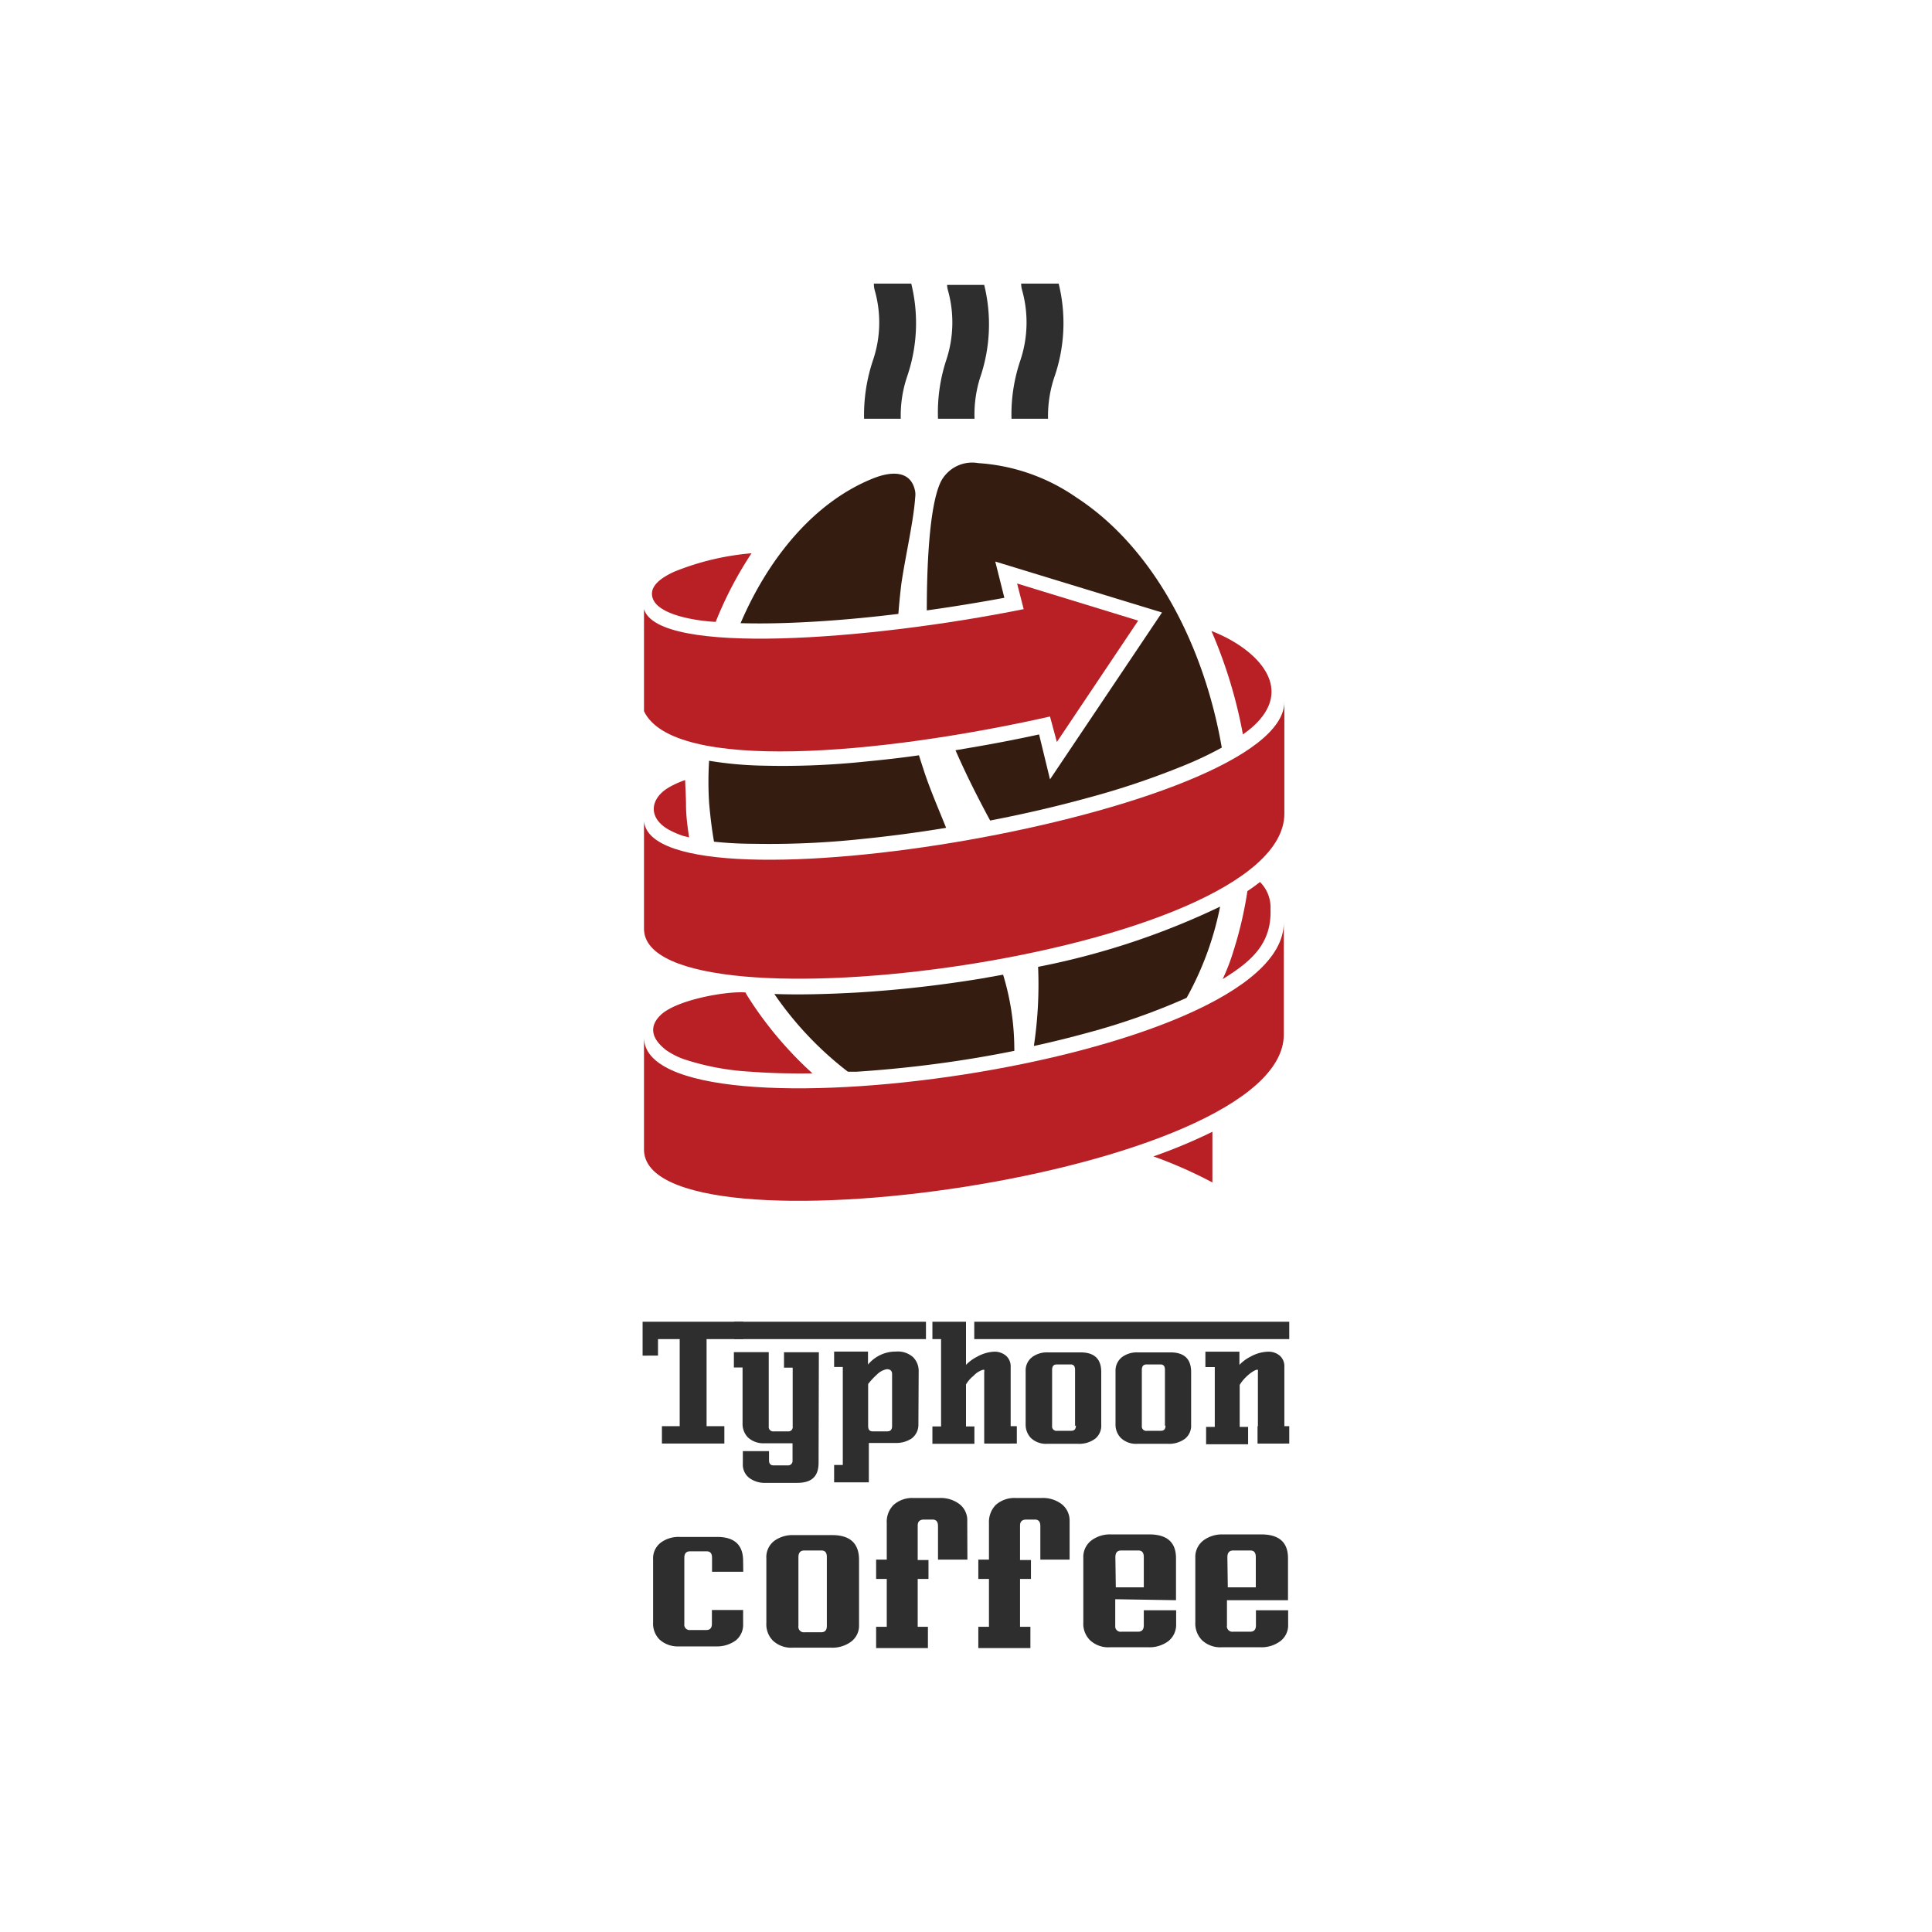
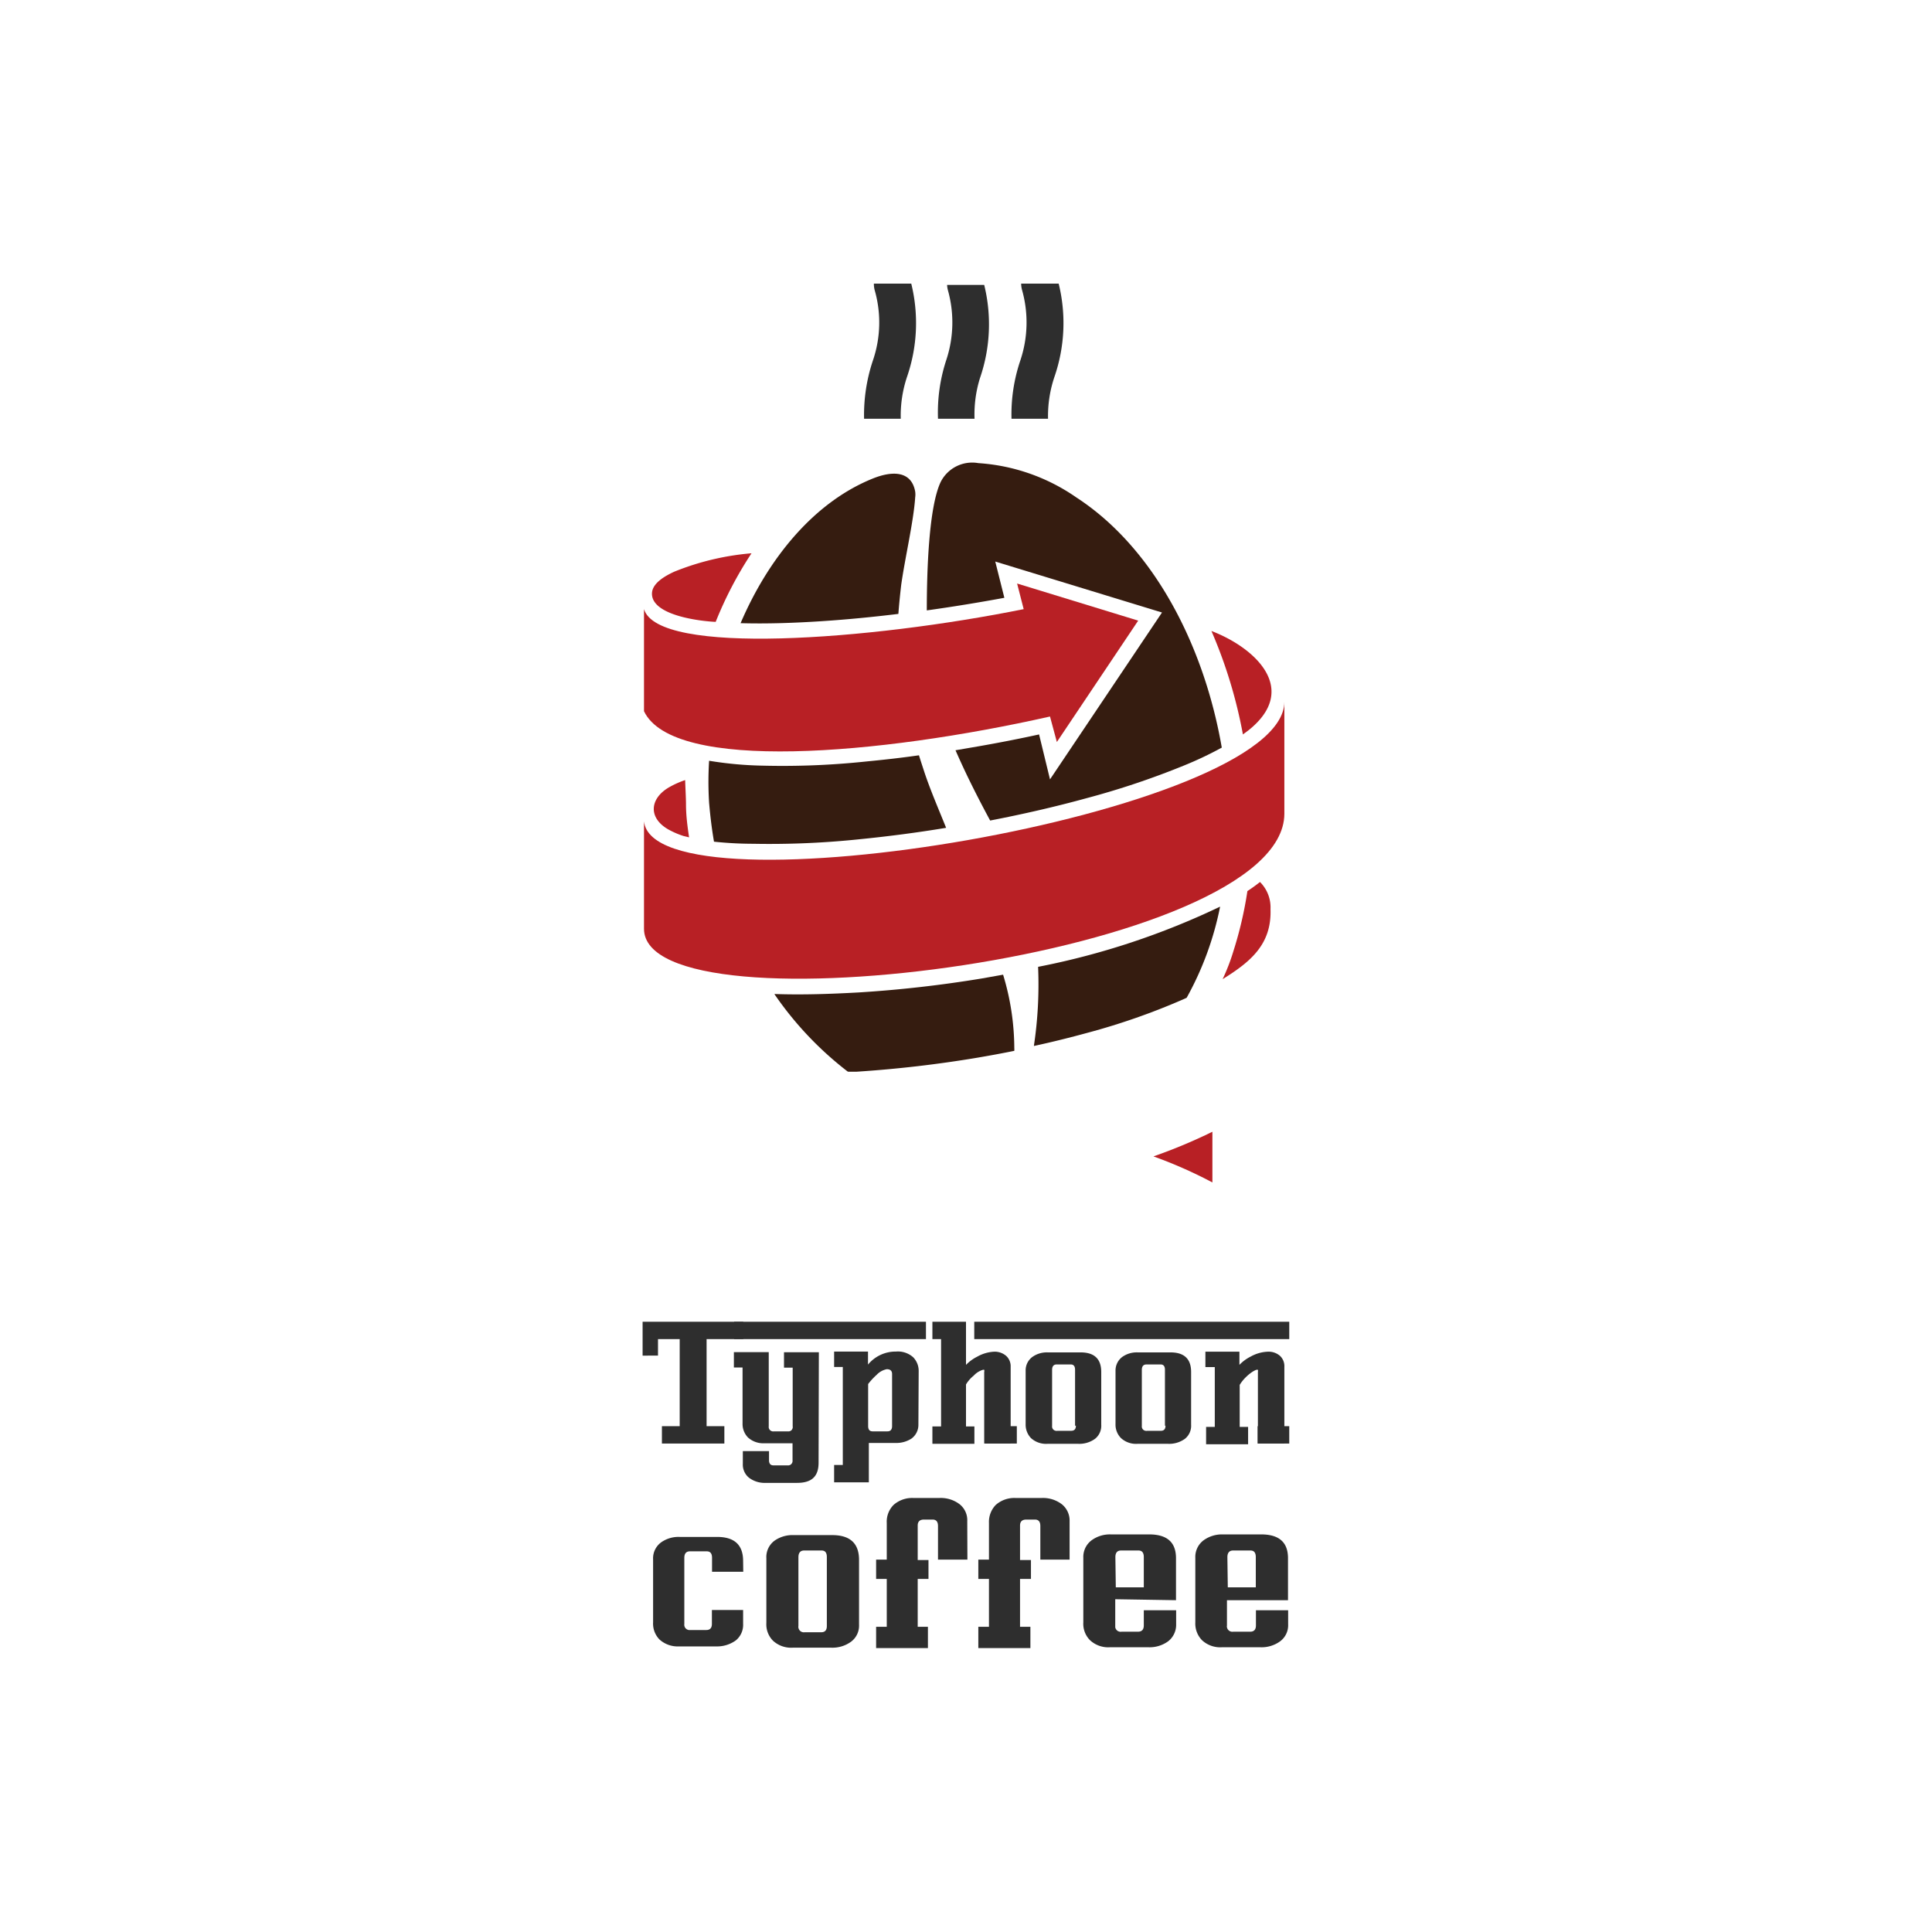
<svg xmlns="http://www.w3.org/2000/svg" id="Vrstva_1" data-name="Vrstva 1" width="138" height="138" viewBox="0 0 138 138">
  <g id="Group_5360" data-name="Group 5360">
    <g id="Group_5358" data-name="Group 5358">
      <g id="Group_5356" data-name="Group 5356">
        <path id="Path_440" data-name="Path 440" d="M60.55,76.54A24.32,24.32,0,0,1,55.31,71c2,.07,4,0,6-.11a86.89,86.89,0,0,0,8.82-1l1.52-.27a18.24,18.24,0,0,1,.8,5.24,1.34,1.34,0,0,1,0,.2c-.88.18-1.76.34-2.64.49a86,86,0,0,1-8.61,1l-.6,0Z" style="fill: #351c10;fill-rule: evenodd" />
-         <path id="Path_441" data-name="Path 441" d="M46,82.11v-8C46,82,91.7,76,91.7,65.9v8C91.7,84,46,90.08,46,82.11Z" style="fill: #b82025;fill-rule: evenodd" />
        <path id="Path_442" data-name="Path 442" d="M46,50.79V43.51c1,3.34,16.06,2.23,27.12,0l-.47-1.83,8.65,2.65L75.49,53,75,51.18h0c-12.22,2.75-26.92,4-29-.38Z" style="fill: #b82025;fill-rule: evenodd" />
        <path id="Path_443" data-name="Path 443" d="M46,66.34V58.67h0c.74,6.93,45.74-.53,45.74-8.54v8C91.7,68.26,46,74.08,46,66.34Z" style="fill: #b82025;fill-rule: evenodd" />
-         <path id="Path_444" data-name="Path 444" d="M58,76.64a26.81,26.81,0,0,1-4.29-5c-.12-.19-.25-.38-.37-.58l-.09-.17c-1.35-.11-5,.53-6.1,1.65-.65.65-.8,1.51.42,2.46a5.37,5.37,0,0,0,1.26.65,18.45,18.45,0,0,0,4.78.9c1.45.11,2.92.14,4.4.12Z" style="fill: #b82025;fill-rule: evenodd" />
        <path id="Path_445" data-name="Path 445" d="M82.39,82.6a32.24,32.24,0,0,1,4.21,1.86V80.84A37.79,37.79,0,0,1,82.39,82.6Z" style="fill: #b82025;fill-rule: evenodd" />
        <path id="Path_446" data-name="Path 446" d="M51.12,44.42a27.18,27.18,0,0,1,2.56-4.9,18.85,18.85,0,0,0-5.53,1.32c-.6.28-1.55.79-1.58,1.53-.06,1.58,3.41,2,4.55,2.05Z" style="fill: #b82025;fill-rule: evenodd" />
        <path id="Path_447" data-name="Path 447" d="M86.53,45.07a34.1,34.1,0,0,1,2.25,7.39l.39-.29c3.68-2.93.5-5.9-2.64-7.1Z" style="fill: #b82025;fill-rule: evenodd" />
        <path id="Path_448" data-name="Path 448" d="M49.22,59.81C49.1,59,49,58.24,49,57.45c0-.45-.05-1.28-.06-1.73a6.49,6.49,0,0,0-1.14.51c-1.36.78-1.54,2.15-.09,3a5.94,5.94,0,0,0,1.13.49Z" style="fill: #b82025;fill-rule: evenodd" />
        <path id="Path_449" data-name="Path 449" d="M90,63h0v0l0,0c-.28.22-.58.44-.9.65a27.53,27.53,0,0,1-1,4.29,14.36,14.36,0,0,1-.77,2c2-1.24,3.51-2.49,3.42-5A2.56,2.56,0,0,0,90,63Z" style="fill: #b82025;fill-rule: evenodd" />
        <path id="Path_450" data-name="Path 450" d="M51,60.12c-.16-.92-.27-1.85-.35-2.78a24.34,24.34,0,0,1,0-3,26.37,26.37,0,0,0,3.86.35,56.86,56.86,0,0,0,7.38-.3c1.25-.12,2.5-.26,3.75-.44.12.39.25.78.38,1.18.42,1.27,1,2.61,1.56,4-2.1.35-4.2.62-6.32.83a61.8,61.8,0,0,1-7.45.31A27.06,27.06,0,0,1,51,60.12Z" style="fill: #351c10;fill-rule: evenodd" />
        <path id="Path_451" data-name="Path 451" d="M52.9,44.51c2-4.67,5.27-8.66,9.47-10.34,1.38-.55,2.73-.54,3,.94a1.48,1.48,0,0,1,0,.42c-.11,1.7-.73,4.33-1,6.26-.08.7-.15,1.38-.2,2.06-1.81.22-3.64.4-5.47.52s-3.9.2-5.85.14Z" style="fill: #351c10;fill-rule: evenodd" />
        <path id="Path_452" data-name="Path 452" d="M73.85,74.7a29.52,29.52,0,0,0,.3-5.64,54.07,54.07,0,0,0,13-4.3,22.26,22.26,0,0,1-2.39,6.51l-.24.11a48.05,48.05,0,0,1-6.8,2.38c-1.28.35-2.56.67-3.86.95Z" style="fill: #351c10;fill-rule: evenodd" />
        <path id="Path_453" data-name="Path 453" d="M70.72,58.6c-.54-1-1.09-2.06-1.65-3.22-.3-.63-.57-1.22-.82-1.79l1.69-.29c1.43-.25,2.86-.53,4.28-.84L75,55.67,83,43.75,71.09,40.11l.65,2.59c-1.84.34-3.68.64-5.54.9,0-2.79.14-7.41,1-9.19a2.52,2.52,0,0,1,2.68-1.33,13.83,13.83,0,0,1,7,2.45C82.39,39.11,86,46.07,87.27,53.4a25.55,25.55,0,0,1-2.75,1.3A57.49,57.49,0,0,1,77.66,57c-2.29.63-4.61,1.16-6.94,1.61Z" style="fill: #351c10;fill-rule: evenodd" />
      </g>
      <g id="Group_5357" data-name="Group 5357">
        <path id="Path_454" data-name="Path 454" d="M62.47,20.7a8.37,8.37,0,0,1-.12,5.05,12.26,12.26,0,0,0-.63,4.16h2.62a8.72,8.72,0,0,1,.45-3,11.77,11.77,0,0,0,.3-6.65H62.42A1.75,1.75,0,0,0,62.47,20.7Z" style="fill: #2e2e2e;fill-rule: evenodd" />
        <path id="Path_455" data-name="Path 455" d="M67.7,20.7a8.53,8.53,0,0,1-.12,5.05A12,12,0,0,0,67,29.91h2.61A8.73,8.73,0,0,1,70,27a11.77,11.77,0,0,0,.3-6.65H67.65A1.75,1.75,0,0,0,67.7,20.7Z" style="fill: #2e2e2e;fill-rule: evenodd" />
        <path id="Path_456" data-name="Path 456" d="M73,20.7a8.53,8.53,0,0,1-.12,5.05,12,12,0,0,0-.63,4.16h2.61a8.73,8.73,0,0,1,.46-3,11.77,11.77,0,0,0,.3-6.65H72.94A1.75,1.75,0,0,0,73,20.7Z" style="fill: #2e2e2e;fill-rule: evenodd" />
      </g>
    </g>
    <g id="Group_5359" data-name="Group 5359">
      <path id="Path_457" data-name="Path 457" d="M53.09,94.41v1.24H50.47v6.22h1.27v1.24H47.28v-1.24h1.27V95.65H47v1.18H45.9V94.41Z" style="fill: #2e2e2e" />
      <path id="Path_458" data-name="Path 458" d="M66.14,94.41v1.24H52.44V94.41Zm-7.67,10.07c0,1-.51,1.44-1.54,1.44H54.7a1.86,1.86,0,0,1-1.19-.36,1.2,1.2,0,0,1-.45-1v-.91h1.87v.65c0,.25.11.37.32.37h1a.32.32,0,0,0,.36-.35v-1.23h-2a1.63,1.63,0,0,1-1.18-.41,1.38,1.38,0,0,1-.39-1v-4h-.62v-1.1h2.49v5.3a.32.32,0,0,0,.37.36h1a.3.3,0,0,0,.34-.26.14.14,0,0,0,0-.09v-4.2H56v-1.1h2.49Z" style="fill: #2e2e2e" />
      <path id="Path_459" data-name="Path 459" d="M65.6,101.76a1.21,1.21,0,0,1-.5,1,2,2,0,0,1-1.1.31H62.06v2.81H59.58v-1.24h.62v-7h-.62v-1.1H62v.93a2.56,2.56,0,0,1,2-.93,1.64,1.64,0,0,1,1.22.4,1.39,1.39,0,0,1,.4,1Zm-1.88-3.61c0-.24-.13-.35-.38-.35a1.37,1.37,0,0,0-.73.41,4.63,4.63,0,0,0-.6.65v3c0,.26.11.38.32.38h1.06c.22,0,.33-.13.33-.38Z" style="fill: #2e2e2e" />
      <path id="Path_460" data-name="Path 460" d="M72.19,103.11H70.3V98a.3.3,0,0,0,0-.16s0,0-.08,0a1.48,1.48,0,0,0-.67.42,2.36,2.36,0,0,0-.55.63v3h.6v1.24h-3v-1.24h.62V95.65h-.62V94.41H69v3.08a3,3,0,0,1,.81-.59A2.73,2.73,0,0,1,71,96.55a1.25,1.25,0,0,1,.87.3,1,1,0,0,1,.32.78Zm19.9-8.7v1.24H69.59V94.41Z" style="fill: #2e2e2e" />
      <path id="Path_461" data-name="Path 461" d="M78.66,98v3.77a1.19,1.19,0,0,1-.44,1,1.91,1.91,0,0,1-1.2.36h-2.2a1.6,1.6,0,0,1-1.18-.41,1.39,1.39,0,0,1-.38-1V97.91a1.19,1.19,0,0,1,.5-1,1.79,1.79,0,0,1,1.1-.31H77.1Q78.66,96.56,78.66,98Zm-1.87,3.84v-4c0-.25-.1-.38-.31-.38h-1q-.33,0-.33.39v4a.31.31,0,0,0,.27.35.14.14,0,0,0,.09,0h1c.23,0,.34-.12.34-.37Z" style="fill: #2e2e2e" />
      <path id="Path_462" data-name="Path 462" d="M85.08,98v3.77a1.19,1.19,0,0,1-.44,1,1.91,1.91,0,0,1-1.2.36h-2.2a1.58,1.58,0,0,1-1.17-.41,1.36,1.36,0,0,1-.39-1V97.91a1.21,1.21,0,0,1,.5-1,1.79,1.79,0,0,1,1.1-.31h2.24Q85.08,96.56,85.08,98Zm-1.87,3.84v-4c0-.25-.1-.38-.31-.38h-1c-.23,0-.34.13-.34.39v4a.31.31,0,0,0,.27.35.14.14,0,0,0,.09,0h1c.22,0,.33-.12.33-.37Z" style="fill: #2e2e2e" />
      <path id="Path_463" data-name="Path 463" d="M91.74,103.11H89.85V98a.44.44,0,0,0,0-.16s0,0-.08,0-.41.17-.75.5a2.91,2.91,0,0,0-.47.58v3h.6v1.24h-3v-1.24h.62V97.65H86.1v-1.1h2.43v.94a2.91,2.91,0,0,1,.8-.59,2.73,2.73,0,0,1,1.22-.35,1.24,1.24,0,0,1,.87.29,1,1,0,0,1,.32.79Z" style="fill: #2e2e2e" />
      <rect id="Rectangle_483" data-name="Rectangle 483" x="70.37" y="101.87" width="2.26" height="1.24" style="fill: #2e2e2e" />
      <rect id="Rectangle_484" data-name="Rectangle 484" x="89.83" y="101.87" width="2.26" height="1.24" style="fill: #2e2e2e" />
      <path id="Path_464" data-name="Path 464" d="M59.44,109.65H56.7a2.24,2.24,0,0,0-1.35.38,1.45,1.45,0,0,0-.61,1.27v4.62a1.66,1.66,0,0,0,.47,1.27,1.91,1.91,0,0,0,1.44.5h2.7a2.25,2.25,0,0,0,1.46-.44,1.43,1.43,0,0,0,.55-1.2v-4.63Q61.36,109.65,59.44,109.65Zm-.38,6.49c0,.3-.13.45-.41.45H57.47a.39.39,0,0,1-.44-.33.21.21,0,0,1,0-.11v-4.92c0-.32.14-.48.41-.48h1.24c.26,0,.38.15.38.47Z" style="fill: #2e2e2e" />
      <path id="Path_465" data-name="Path 465" d="M69.1,111.4H67V109c0-.31-.13-.46-.39-.46H66c-.3,0-.45.14-.45.43v2.46h.77v1.35h-.77v3.42h.73v1.52H62.58v-1.52h.76v-3.42h-.76V111.4h.76v-2.62a1.7,1.7,0,0,1,.48-1.28,2,2,0,0,1,1.43-.5h1.84a2.21,2.21,0,0,1,1.46.45,1.45,1.45,0,0,1,.54,1.2Z" style="fill: #2e2e2e" />
      <path id="Path_466" data-name="Path 466" d="M76.4,111.4H74.31V109c0-.31-.13-.46-.39-.46h-.61c-.3,0-.45.14-.45.43v2.46h.78v1.35h-.78v3.42h.74v1.52H69.88v-1.52h.76v-3.42h-.76V111.4h.76v-2.62a1.74,1.74,0,0,1,.48-1.28,2,2,0,0,1,1.44-.5h1.83a2.21,2.21,0,0,1,1.46.45,1.49,1.49,0,0,1,.55,1.2Z" style="fill: #2e2e2e" />
      <path id="Path_467" data-name="Path 467" d="M84,114.3v-3c0-1.14-.64-1.7-1.92-1.7H79.33A2.21,2.21,0,0,0,78,110a1.48,1.48,0,0,0-.62,1.27v4.62a1.66,1.66,0,0,0,.48,1.27,1.91,1.91,0,0,0,1.44.5H82a2.25,2.25,0,0,0,1.46-.44,1.49,1.49,0,0,0,.55-1.2v-1H81.7v1.08q0,.45-.42.45H80.11a.39.39,0,0,1-.45-.32v-2Zm-4.33-3.07c0-.32.13-.48.41-.48h1.24c.25,0,.38.15.38.47v2.16h-2Z" style="fill: #2e2e2e" />
      <path id="Path_468" data-name="Path 468" d="M92,114.3v-3c0-1.14-.64-1.7-1.92-1.7H87.31A2.24,2.24,0,0,0,86,110a1.48,1.48,0,0,0-.62,1.27v4.62a1.7,1.7,0,0,0,.48,1.27,1.91,1.91,0,0,0,1.44.5H90a2.25,2.25,0,0,0,1.46-.44,1.43,1.43,0,0,0,.55-1.2v-1h-2.3v1.08c0,.3-.14.45-.41.45H88.08a.39.39,0,0,1-.44-.32.2.2,0,0,1,0-.11V114.3Zm-4.33-3.07c0-.32.14-.48.41-.48h1.24c.25,0,.38.15.38.47v2.16h-2Z" style="fill: #2e2e2e" />
      <path id="Path_469" data-name="Path 469" d="M53.09,112.27H50.86v-1c0-.3-.12-.46-.37-.46H49.28c-.27,0-.4.16-.4.47V116a.38.38,0,0,0,.32.43h1.25c.27,0,.4-.15.4-.44V115h2.23v1a1.43,1.43,0,0,1-.52,1.17,2.28,2.28,0,0,1-1.43.43H48.51a1.94,1.94,0,0,1-1.4-.49,1.62,1.62,0,0,1-.46-1.23v-4.49a1.41,1.41,0,0,1,.6-1.24,2.15,2.15,0,0,1,1.3-.37h2.67c1.24,0,1.86.57,1.86,1.72Z" style="fill: #2e2e2e" />
    </g>
  </g>
</svg>